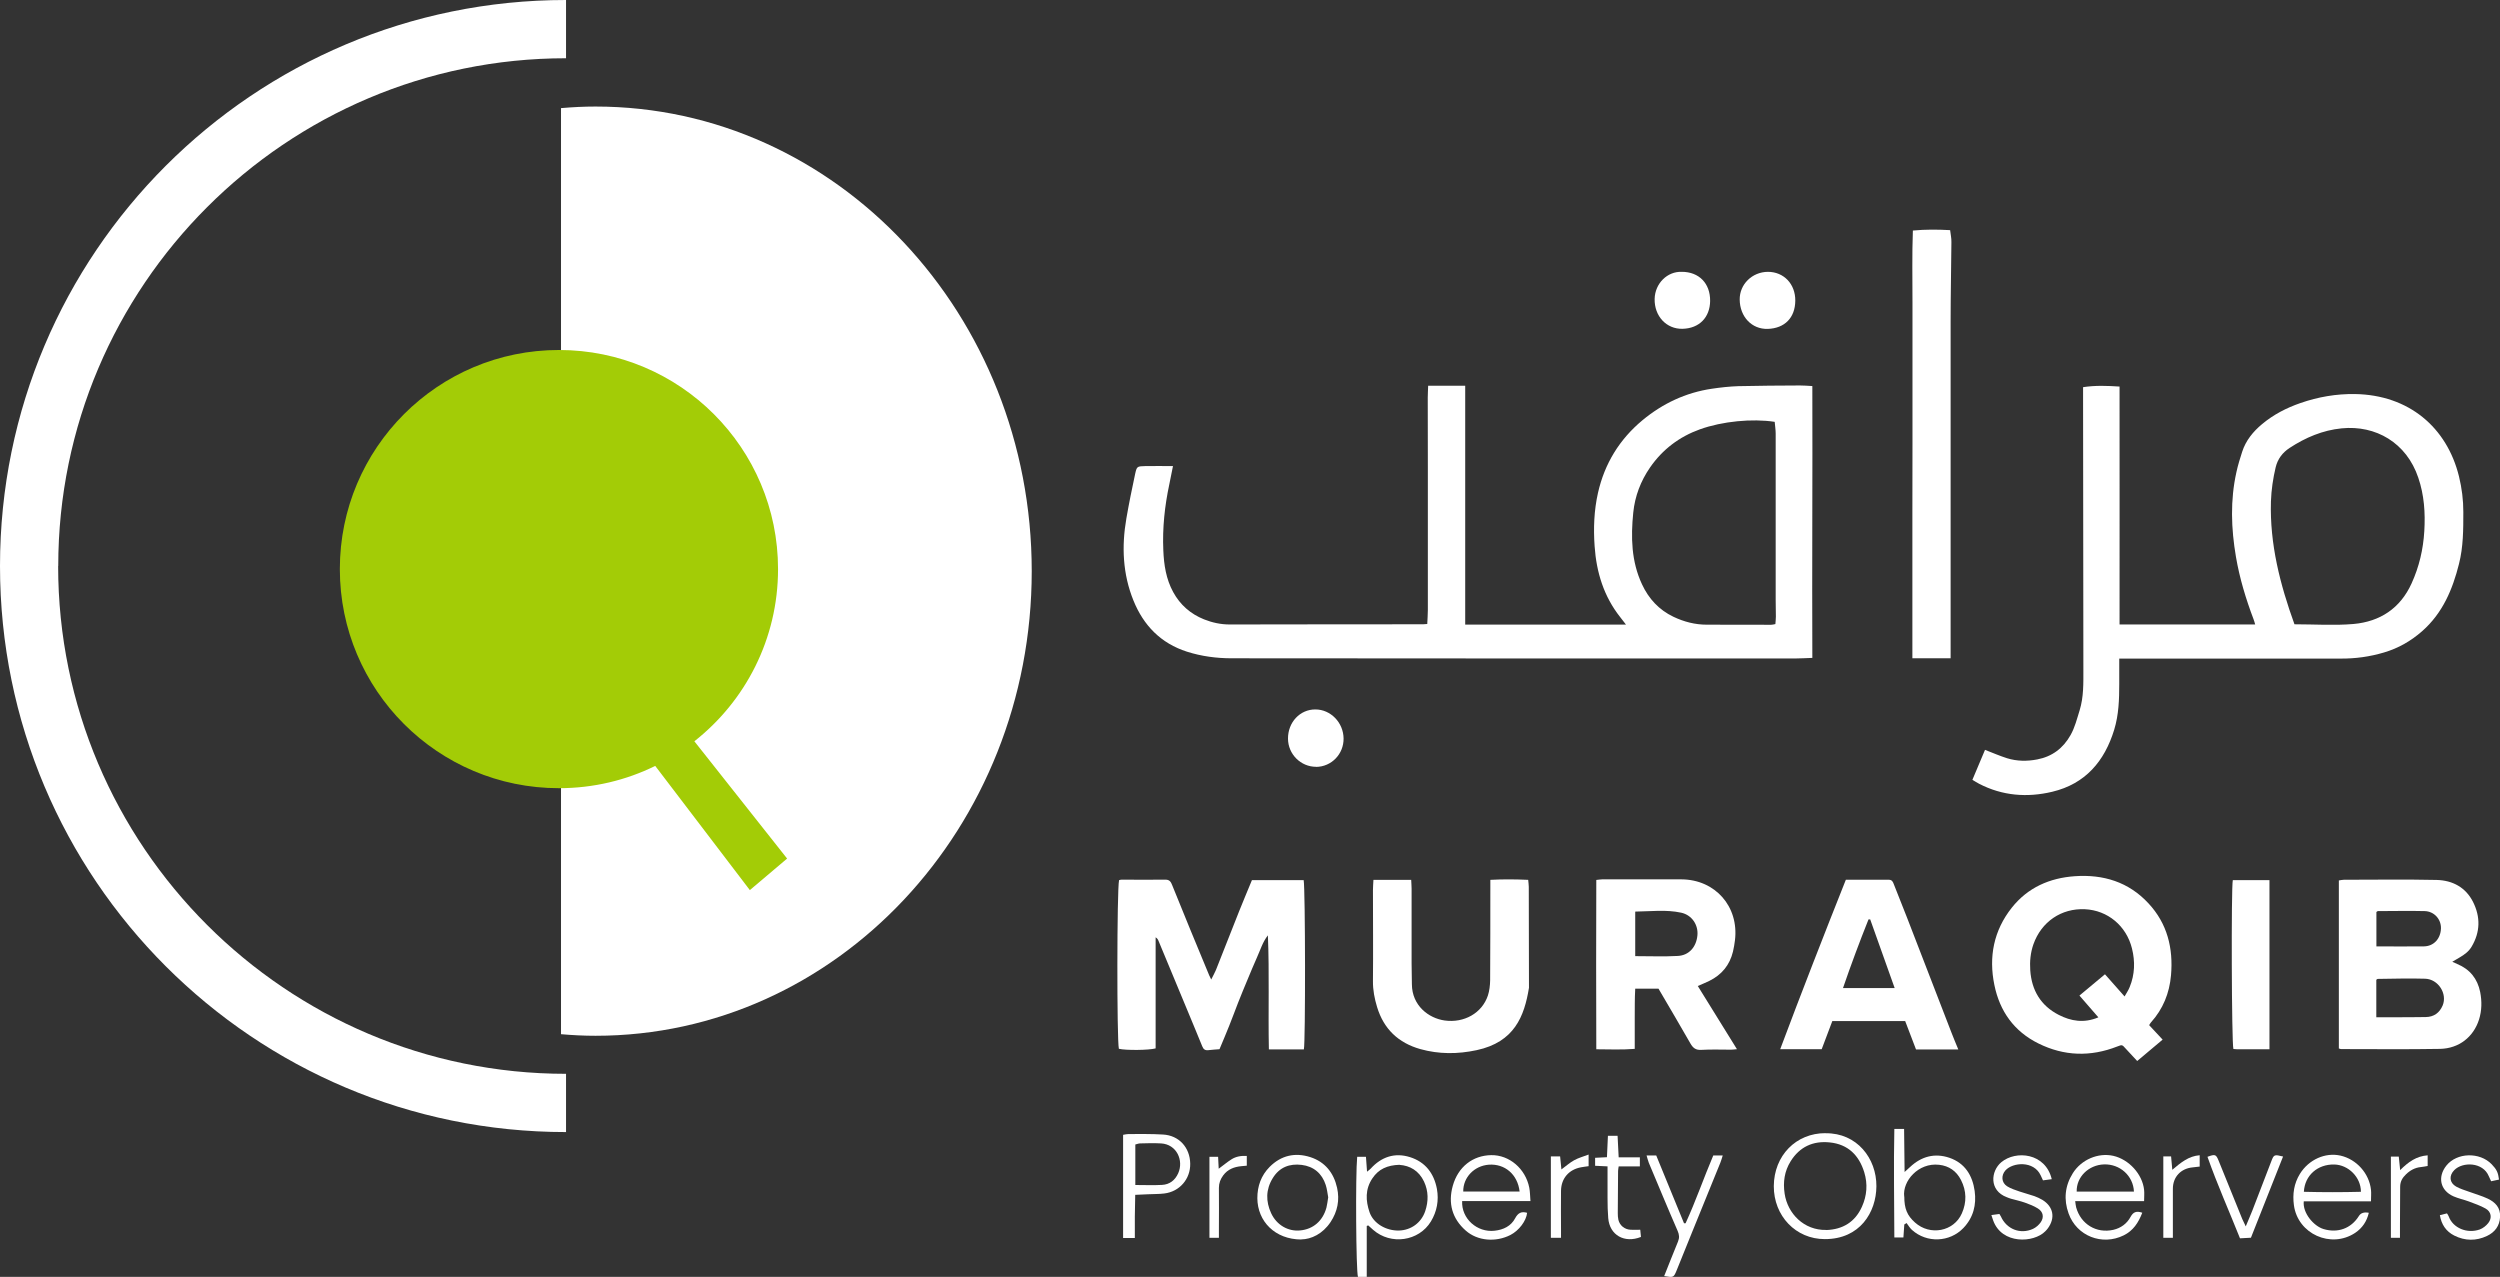
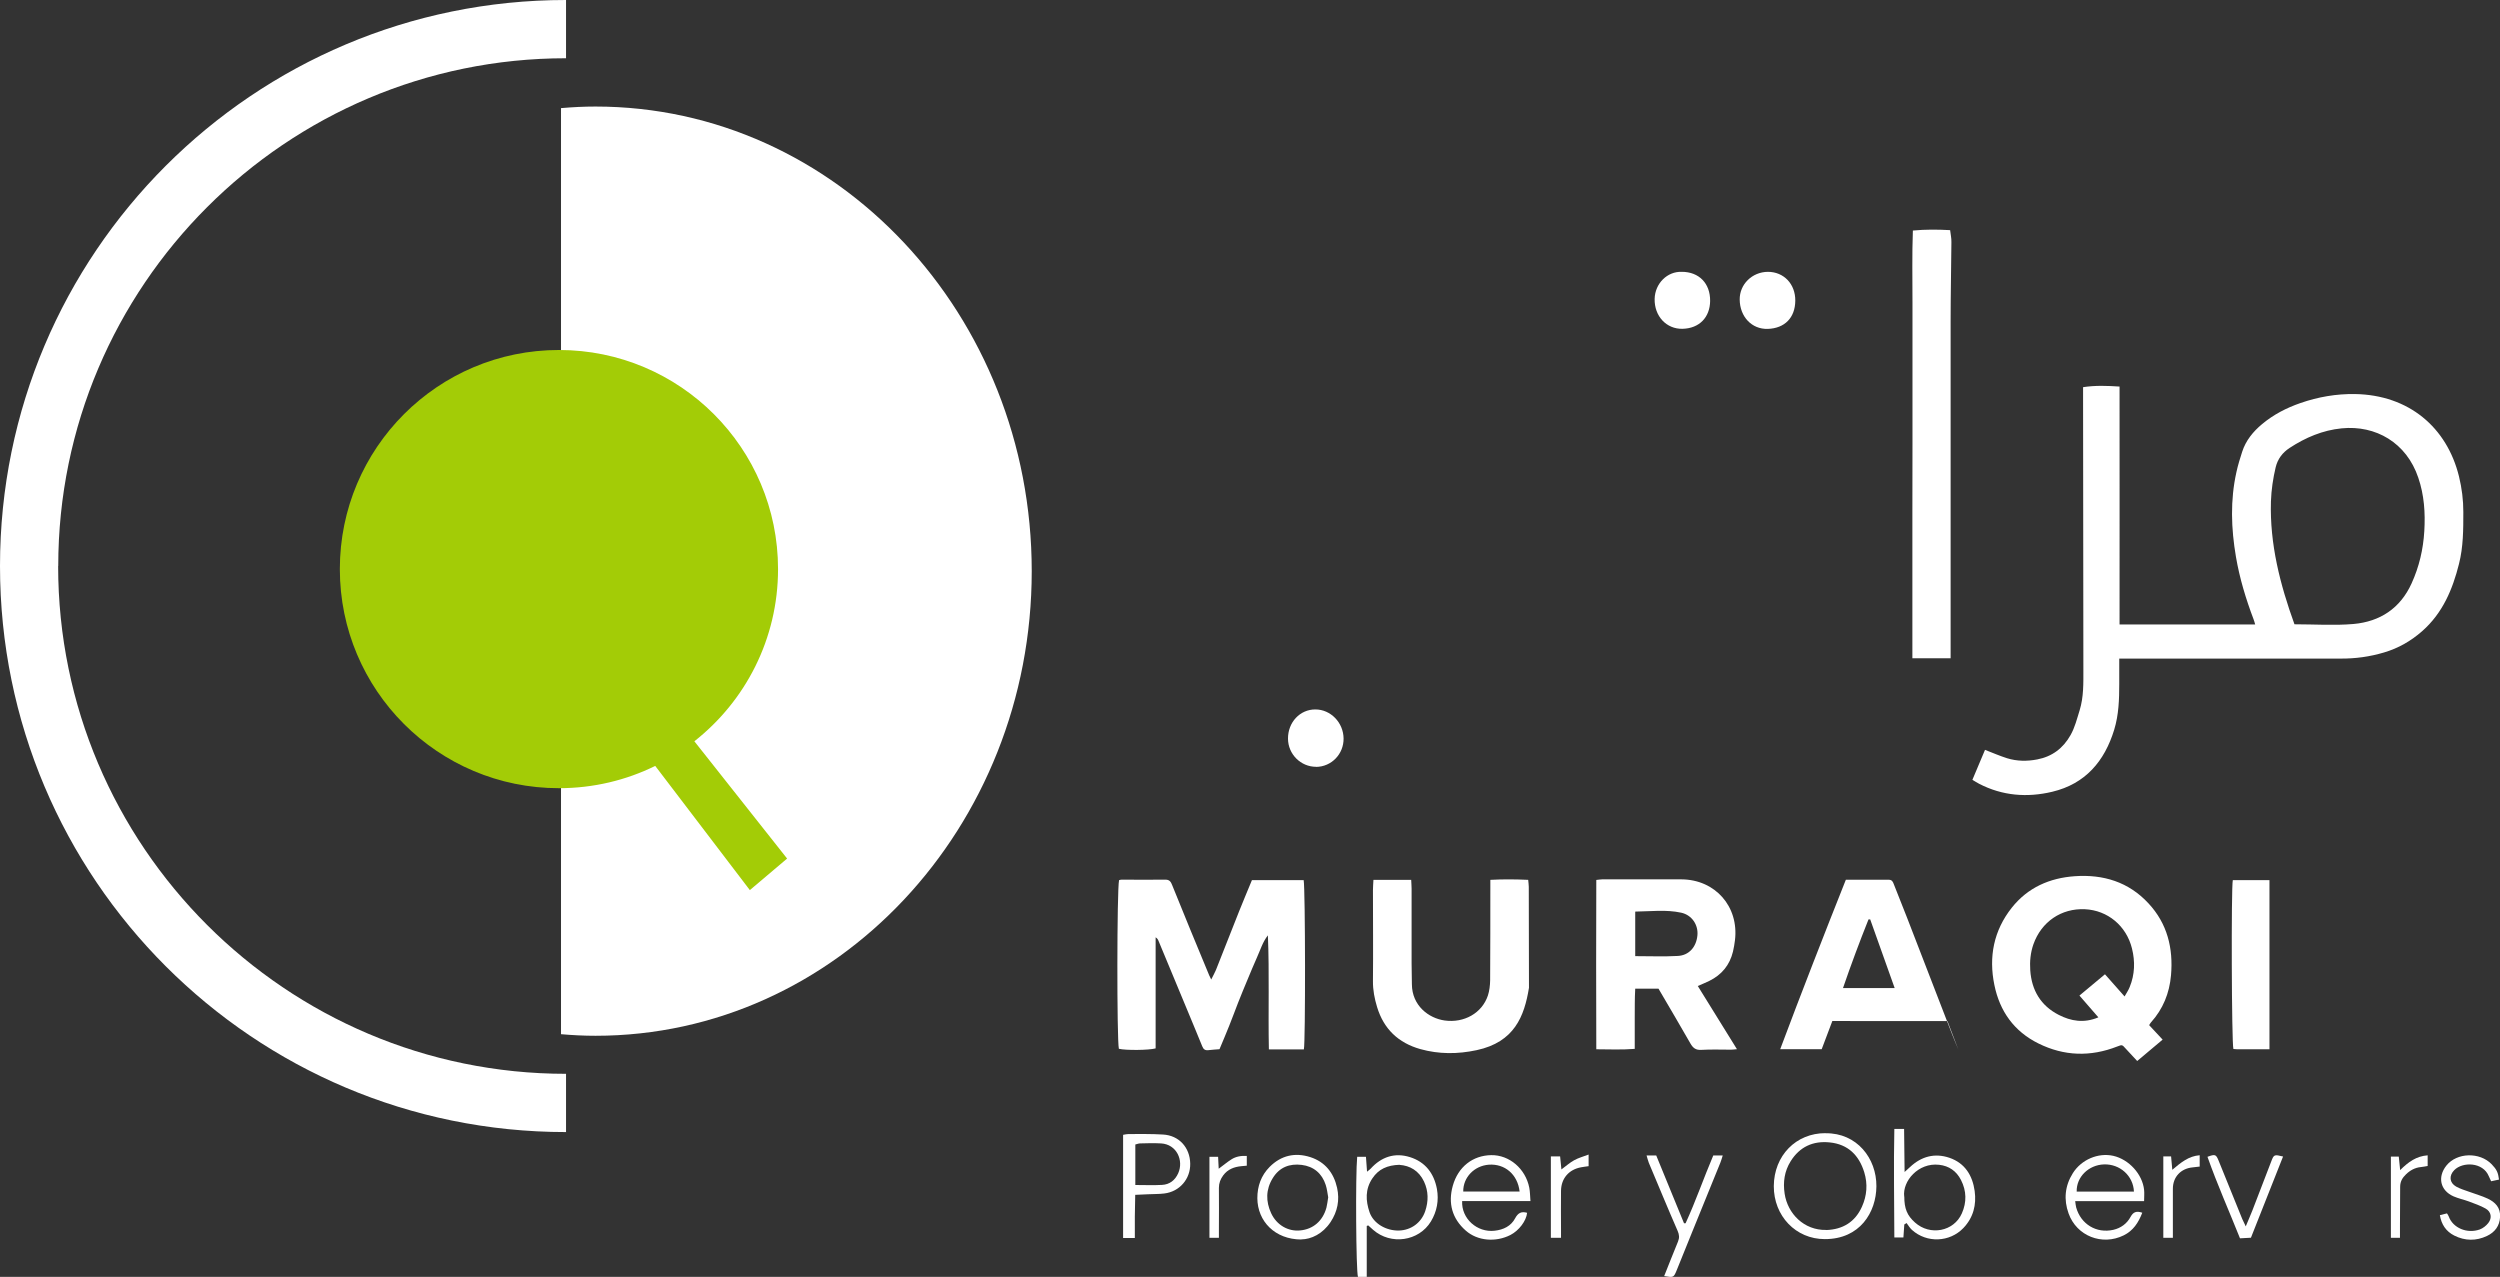
<svg xmlns="http://www.w3.org/2000/svg" id="a" width="253.65" height="129.55" viewBox="0 0 253.65 129.55">
  <rect x="0" y="0" width="253.65" height="129.55" fill="#333333" stroke="none" />
  <path d="M60.42,10.81c-1.18,0-2.34.06-3.5.16v93.96c1.16.1,2.32.16,3.5.16,24.44,0,44.26-21.11,44.26-47.14S84.86,10.81,60.42,10.81Z" fill="#fff" stroke-width="0" />
  <path d="M79.86,87.11l-9.41-11.9c5.17-4.07,8.49-10.38,8.49-17.47,0-12.28-9.95-22.23-22.23-22.23s-22.23,9.95-22.23,22.23,9.95,22.23,22.23,22.23c3.51,0,6.82-.81,9.77-2.26l9.6,12.6,3.78-3.2Z" fill="#a3cc06" stroke-width="0" />
  <path d="M5.91,57.43C5.91,29.02,29.02,5.91,57.43,5.91V0C25.71,0,0,25.71,0,57.43s25.71,57.43,57.43,57.43v-5.91c-28.41,0-51.53-23.11-51.53-51.52Z" fill="#fff" stroke-width="0" />
-   <path d="M148.66,63.37h16.31c-.23-.3-.4-.52-.58-.75-1.67-2.11-2.42-4.56-2.6-7.2-.13-1.81-.06-3.63.34-5.41.67-2.97,2.18-5.43,4.51-7.37,2.05-1.7,4.4-2.81,7.05-3.2.88-.13,1.78-.23,2.67-.26,2.09-.05,4.17-.06,6.26-.07.39,0,.77.03,1.26.06.03,9.19-.04,18.35,0,27.58-.65.02-1.22.06-1.78.06-4.15,0-8.31,0-12.46,0-4.18,0-8.35.01-12.53,0-10.71,0-21.43-.02-32.14-.02-1.55,0-3.06-.2-4.54-.67-2.65-.85-4.4-2.65-5.43-5.19-1.09-2.69-1.21-5.49-.72-8.32.26-1.51.57-3.02.89-4.52.17-.77.2-.78,1.02-.8.91-.02,1.82,0,2.82,0-.14.69-.25,1.26-.37,1.84-.47,2.21-.71,4.44-.61,6.7.06,1.48.28,2.92,1,4.24.71,1.3,1.76,2.22,3.13,2.77.83.33,1.69.52,2.61.52,6.54-.02,13.08-.01,19.62-.02.11,0,.23-.01.42-.03.02-.48.06-.95.06-1.42,0-4.84,0-9.68,0-14.52,0-2.34-.01-4.68-.01-7.02,0-.38.03-.77.04-1.21h3.76v24.2ZM180.06,42.8c-2.27-.35-5.31-.06-7.59.76-2.08.75-3.78,2.03-5.05,3.86-.96,1.39-1.54,2.92-1.71,4.59-.25,2.49-.2,4.95.89,7.28.68,1.46,1.72,2.59,3.19,3.29,1.07.51,2.2.8,3.38.8,2.18.01,4.36.01,6.53.01.13,0,.26-.04.43-.07.02-.27.05-.52.05-.76,0-.57-.02-1.15-.02-1.72,0-5.62,0-11.23,0-16.85,0-.4-.07-.81-.1-1.2Z" fill="#fff" stroke-width="0" />
  <path d="M211.36,39.28c1.26-.19,2.44-.14,3.69-.06.02,8.07-.01,16.09,0,24.14h13.76c-.06-.19-.09-.36-.16-.52-.78-2.06-1.42-4.17-1.79-6.34-.49-2.87-.59-5.75.05-8.61.15-.69.36-1.37.58-2.05.37-1.15,1.11-2.05,2.02-2.81,1.16-.97,2.48-1.65,3.9-2.14,1.79-.62,3.63-.94,5.53-.91,5.47.09,9.33,3.39,10.55,8.36.29,1.19.44,2.38.44,3.61,0,1.77,0,3.53-.44,5.26-.65,2.6-1.66,5-3.74,6.83-1.14,1-2.41,1.73-3.87,2.16-1.44.43-2.9.63-4.4.62-7.23-.01-14.45,0-21.68,0-.25,0-.5,0-.78,0,0,.9,0,1.74,0,2.58,0,1.56-.05,3.12-.51,4.63-.98,3.21-2.93,5.5-6.28,6.3-2.54.61-5.06.42-7.43-.81-.22-.11-.42-.25-.68-.4.45-1.06.87-2.06,1.28-3.04.8.31,1.51.62,2.24.85,1,.31,2.03.32,3.06.12,1.52-.29,2.63-1.14,3.38-2.47.44-.78.65-1.65.92-2.51.42-1.37.38-2.76.38-4.15,0-9.08-.02-18.17-.03-27.25,0-.45,0-.91,0-1.38ZM232.81,63.34c2.04,0,4.02.14,5.98-.03,2.68-.24,4.74-1.58,5.89-4.12.77-1.69,1.18-3.45,1.29-5.3.11-1.85-.01-3.66-.61-5.42-1.2-3.56-4.32-5.35-7.77-5.01-1.93.19-3.67.93-5.29,1.99-.71.47-1.2,1.1-1.41,1.96-.27,1.14-.44,2.29-.48,3.46-.13,4.33.93,8.44,2.39,12.48Z" fill="#fff" stroke-width="0" />
  <path d="M123.75,106.45c-.42.04-.79.05-1.15.1-.33.04-.5-.09-.62-.39-.48-1.19-.98-2.37-1.47-3.56-.99-2.39-1.98-4.78-2.98-7.17-.05-.12-.12-.23-.28-.33v11.27c-.69.19-3.04.21-3.73.04-.21-.9-.2-16.17.02-17.11.08-.02.16-.05.25-.05,1.49,0,2.98.02,4.47,0,.42,0,.55.25.67.56.62,1.51,1.23,3.01,1.84,4.52.64,1.55,1.28,3.09,1.92,4.64.04.1.1.2.2.41.19-.39.36-.67.48-.97.79-1.98,1.56-3.97,2.35-5.95.42-1.06.87-2.11,1.3-3.16h5.25c.17.88.19,16.51.02,17.17h-3.55c-.08-3.88.06-7.72-.1-11.57-.53.67-.76,1.47-1.1,2.22-.34.75-.65,1.52-.97,2.28-.33.78-.65,1.57-.96,2.35-.3.77-.58,1.54-.89,2.31-.31.79-.65,1.57-.99,2.39Z" fill="#fff" stroke-width="0" />
-   <path d="M237.3,106.39v-17.06c.17-.02.34-.07.51-.07,3.14,0,6.28-.05,9.42.02,1.59.04,2.94.74,3.69,2.24.76,1.52.73,3.05-.15,4.53-.29.49-.73.81-1.21,1.09-.23.14-.46.27-.75.44.21.1.35.17.5.23,1.29.53,2.06,1.5,2.33,2.85.18.93.17,1.87-.12,2.79-.56,1.76-2.03,2.93-3.96,2.97-3.35.06-6.69.02-10.04.02-.04,0-.09-.02-.21-.06ZM241.1,103.21c.59,0,1.09,0,1.59,0,1.14,0,2.29,0,3.43-.02.81-.01,1.39-.42,1.71-1.17.5-1.19-.44-2.68-1.78-2.72-1.6-.05-3.2,0-4.81.02-.04,0-.07.04-.14.09v3.79ZM241.11,96.02c1.66,0,3.23.02,4.81,0,1.01-.01,1.71-.78,1.74-1.83.02-.93-.69-1.73-1.66-1.75-1.58-.04-3.16,0-4.74,0-.04,0-.07.04-.15.09v3.49Z" fill="#fff" stroke-width="0" />
  <path d="M218.06,104.02c.44.47.87.93,1.36,1.46-.87.73-1.7,1.43-2.58,2.17-.43-.46-.8-.86-1.17-1.26-.36-.4-.35-.41-.86-.21-2.71,1.06-5.39.98-7.99-.31-2.47-1.22-3.93-3.27-4.47-5.93-.59-2.86-.07-5.53,1.77-7.85,1.62-2.04,3.83-3.01,6.39-3.19,2.89-.2,5.46.58,7.47,2.75,1.92,2.06,2.53,4.56,2.29,7.31-.16,1.81-.81,3.42-2.04,4.78-.06.07-.1.15-.17.26ZM212.91,103.23c-.68-.78-1.29-1.48-1.93-2.22.87-.73,1.72-1.44,2.59-2.16.68.77,1.3,1.47,1.99,2.25.21-.37.4-.65.52-.96.52-1.27.56-2.59.23-3.91-.57-2.3-2.47-3.87-4.77-3.98-2.4-.11-4.42,1.27-5.23,3.56-.3.86-.38,1.74-.32,2.64.14,2.03,1.07,3.59,2.89,4.52,1.23.63,2.55.87,4.02.25Z" fill="#fff" stroke-width="0" />
  <path d="M197.92,66.79h-3.89c0-2.45,0-4.85,0-7.25,0-2.41,0-4.82,0-7.22,0-2.41,0-4.82.01-7.22,0-2.41,0-4.82,0-7.22,0-2.41,0-4.82,0-7.22,0-2.4-.05-4.81.04-7.27,1.29-.12,2.49-.11,3.78-.04.05.42.14.82.13,1.22-.02,2.66-.08,5.32-.08,7.98,0,11.08,0,22.15,0,33.23,0,.32,0,.63,0,1.02Z" fill="#fff" stroke-width="0" />
  <path d="M172.27,100.06c1.32,2.13,2.62,4.23,3.96,6.39-.26.02-.43.05-.6.05-1.01,0-2.02-.04-3.03.02-.55.03-.82-.19-1.08-.63-1.01-1.77-2.05-3.53-3.08-5.29-.06-.1-.12-.19-.17-.29h-2.36c-.06,1.03-.04,2.03-.05,3.03,0,1.01,0,2.01,0,3.08-1.3.1-2.55.05-3.9.04-.03-5.75-.01-11.44,0-17.18.24-.02.41-.06.59-.06,2.68,0,5.37-.01,8.05,0,3.43.02,5.84,2.76,5.43,6.17-.05.39-.11.77-.2,1.15-.33,1.38-1.15,2.37-2.42,2.99-.35.17-.71.32-1.15.51ZM165.91,97.01c1.5,0,2.92.06,4.32-.02,1.15-.06,1.88-.92,1.99-2.09.1-1.05-.55-2.06-1.65-2.3-1.53-.33-3.08-.13-4.66-.11v4.52Z" fill="#fff" stroke-width="0" />
-   <path d="M185.91,103.59c-.36.95-.72,1.89-1.08,2.86h-4.21c2.17-5.79,4.39-11.48,6.66-17.19,1.48,0,2.92,0,4.36,0,.33,0,.42.22.51.46.45,1.13.9,2.26,1.34,3.39,1.5,3.89,3,7.78,4.51,11.67.21.55.44,1.09.69,1.7h-4.29c-.36-.94-.73-1.9-1.1-2.88h-7.39ZM192.23,100.24c-.85-2.37-1.66-4.67-2.48-6.96-.06,0-.11,0-.17,0-.91,2.28-1.77,4.58-2.59,6.97h5.24Z" fill="#fff" stroke-width="0" />
+   <path d="M185.91,103.59c-.36.95-.72,1.89-1.08,2.86h-4.21c2.17-5.79,4.39-11.48,6.66-17.19,1.48,0,2.92,0,4.36,0,.33,0,.42.22.51.46.45,1.13.9,2.26,1.34,3.39,1.5,3.89,3,7.78,4.51,11.67.21.55.44,1.09.69,1.7c-.36-.94-.73-1.9-1.1-2.88h-7.39ZM192.23,100.24c-.85-2.37-1.66-4.67-2.48-6.96-.06,0-.11,0-.17,0-.91,2.28-1.77,4.58-2.59,6.97h5.24Z" fill="#fff" stroke-width="0" />
  <path d="M139.35,89.27h3.83c.01.31.04.6.04.89,0,2.52,0,5.05,0,7.57,0,.71.03,1.42.03,2.13.01,2.16,1.69,3.45,3.33,3.68,1.96.27,3.78-.74,4.38-2.53.16-.49.22-1.03.23-1.55.02-3.12.02-6.24.02-9.36,0-.25,0-.5,0-.83,1.3-.07,2.54-.06,3.84,0,.02.26.06.48.06.7.01,3.42.02,6.84.02,10.25-.47,2.9-1.48,5.51-5.31,6.33-1.91.41-3.83.42-5.72-.11-2.22-.63-3.7-2.03-4.38-4.26-.26-.86-.43-1.72-.42-2.63.03-3.07,0-6.15,0-9.22,0-.34.03-.68.05-1.07Z" fill="#fff" stroke-width="0" />
  <path d="M230.26,106.46c-1.12,0-2.2,0-3.27,0-.13,0-.27-.02-.39-.03-.18-.58-.23-16.36-.06-17.13h3.72v17.16Z" fill="#fff" stroke-width="0" />
  <path d="M138.67,124.39c0,.87,0,1.73,0,2.6s0,1.68,0,2.56h-.89c-.2-.57-.26-10.37-.08-12.18h.89c.03.47.07.94.11,1.51.18-.15.29-.22.37-.31,1.09-1.2,2.44-1.65,3.98-1.17,1.56.49,2.44,1.64,2.74,3.23.21,1.17,0,2.29-.61,3.3-1.23,2.02-4.07,2.42-5.86.85-.17-.15-.33-.3-.5-.45-.05.02-.1.03-.14.05ZM142,118.18c-1.24.04-2.13.43-2.76,1.38-.74,1.1-.68,2.27-.29,3.42.4,1.17,1.7,1.91,3.01,1.87,1.2-.04,2.24-.78,2.64-1.96.34-1.01.34-2.03-.12-3.01-.52-1.1-1.43-1.62-2.48-1.69Z" fill="#fff" stroke-width="0" />
  <path d="M185.23,114.98c3.17-.04,5.17,2.55,5.15,5.38-.02,2.64-1.67,5.37-5.24,5.36-2.94,0-5.18-2.35-5.17-5.38.02-3.09,2.25-5.38,5.25-5.37ZM185.29,124.8c1.68-.06,2.92-.81,3.62-2.36.51-1.13.6-2.3.24-3.49-.53-1.73-1.64-2.85-3.5-3.04-1.7-.18-3.06.45-3.97,1.91-.63,1.01-.79,2.12-.61,3.3.3,2,1.95,3.72,4.22,3.67Z" fill="#fff" stroke-width="0" />
  <path d="M193.21,124.23c-.03.43-.06.85-.09,1.32h-.92c-.01-3.65-.08-7.3,0-11.01h.99c.02,1.42.03,2.82.05,4.37.26-.24.4-.37.55-.5,1.15-1.08,2.5-1.45,4-.94,1.57.54,2.34,1.79,2.56,3.37.19,1.4-.13,2.69-1.14,3.75-1.39,1.46-3.72,1.55-5.22.2-.22-.2-.37-.46-.55-.7-.07.05-.14.09-.22.14ZM193.21,121.41c0,1.22.29,1.92,1.09,2.63,1.53,1.37,3.94.91,4.75-.93.5-1.13.48-2.28-.09-3.39-.46-.9-1.21-1.43-2.22-1.54-2.11-.24-3.73,1.66-3.54,3.22Z" fill="#fff" stroke-width="0" />
  <path d="M155.3,121.86h-6.95c-.09,1.78,1.52,3.21,3.29,3.01.9-.1,1.67-.47,2.09-1.27.3-.56.65-.71,1.21-.55-.08.82-.82,1.8-1.69,2.25-1.49.76-3.34.61-4.53-.44-1.4-1.23-1.81-2.79-1.32-4.55.54-1.93,2.03-3.08,3.9-3.11,1.83-.03,3.48,1.37,3.86,3.3.08.41.08.85.12,1.35ZM154.18,120.89c-.2-1.74-1.51-2.84-3.13-2.72-1.47.11-2.61,1.29-2.59,2.72h5.72Z" fill="#fff" stroke-width="0" />
  <path d="M217.35,123.06c-.39,1-.92,1.81-1.88,2.28-2.19,1.08-4.77.07-5.59-2.22-.51-1.41-.38-2.8.43-4.09.87-1.38,2.57-2.1,4.1-1.76,1.59.36,2.96,1.86,3.13,3.45.04.35,0,.72,0,1.15h-6.99c.04.27.05.46.1.64.48,1.71,2.06,2.65,3.76,2.27.78-.18,1.39-.63,1.76-1.32.26-.47.56-.63,1.18-.42ZM210.7,120.9h5.81c-.07-1.6-1.42-2.81-3.03-2.76-1.57.05-2.82,1.28-2.78,2.76Z" fill="#fff" stroke-width="0" />
  <path d="M170.64,27.58c1.74,0,2.89,1.17,2.87,2.96-.02,1.64-1.08,2.78-2.8,2.82-1.63.04-2.87-1.28-2.83-3.04.04-1.57,1.29-2.8,2.76-2.74Z" fill="#fff" stroke-width="0" />
-   <path d="M240.56,121.89h-6.82c-.13,1.17,1,2.51,2.01,2.81,1.43.43,2.79-.05,3.58-1.32q.29-.47,1.01-.33c-.2.87-.66,1.55-1.39,2.04-2.45,1.62-5.82.11-6.21-2.81-.15-1.12,0-2.19.61-3.18.9-1.45,2.57-2.2,4.12-1.85,1.62.37,2.91,1.8,3.09,3.47.04.35,0,.72,0,1.15ZM233.75,120.92c1.93.05,3.86.05,5.79,0,0-1.48-1.27-2.73-2.69-2.77-1.7-.04-3.01,1.1-3.1,2.77Z" fill="#fff" stroke-width="0" />
  <path d="M179.37,27.58c1.61,0,2.8,1.23,2.78,2.94-.02,1.73-1.08,2.79-2.79,2.85-1.63.05-2.83-1.24-2.85-2.97-.02-1.55,1.26-2.81,2.86-2.82Z" fill="#fff" stroke-width="0" />
  <path d="M115.18,121.22c-.01.77-.03,1.49-.04,2.22,0,.71,0,1.41,0,2.17h-1.19v-10.47c.19-.03.37-.08.55-.08,1.17,0,2.34-.02,3.5.05,1.62.09,2.73,1.31,2.76,2.95.03,1.55-1.07,2.84-2.62,3.03-.54.07-1.1.05-1.65.08-.41.02-.82.04-1.32.06ZM115.19,120.23c.97,0,1.84.04,2.71-.01.77-.04,1.32-.47,1.64-1.18.58-1.3-.15-2.94-1.74-3.03-.71-.04-1.42-.02-2.13,0-.15,0-.3.07-.48.11v4.12Z" fill="#fff" stroke-width="0" />
  <path d="M133.53,77.8c-1.56,0-2.84-1.28-2.85-2.85-.01-1.67,1.22-2.98,2.78-2.97,1.55,0,2.84,1.33,2.86,2.94.02,1.59-1.23,2.88-2.8,2.89Z" fill="#fff" stroke-width="0" />
  <path d="M132.02,125.76c-2.66-.01-4.43-1.84-4.45-4.19,0-1.22.38-2.3,1.25-3.18,1.17-1.17,2.58-1.48,4.12-.99,1.49.48,2.38,1.59,2.72,3.11.28,1.25.04,2.42-.66,3.48-.8,1.2-1.96,1.75-2.98,1.76ZM134.76,121.48c-.07-.36-.11-.82-.25-1.25-.38-1.18-1.23-1.89-2.44-2.04-1.22-.15-2.26.23-2.94,1.35-.71,1.15-.71,2.36-.16,3.55.56,1.21,1.73,1.87,2.94,1.75,1.32-.12,2.3-.96,2.67-2.31.08-.31.11-.63.18-1.05Z" fill="#fff" stroke-width="0" />
  <path d="M168.85,129.46c.48-1.2.93-2.35,1.4-3.49.16-.39.13-.7-.04-1.09-1-2.29-1.95-4.6-2.92-6.9-.09-.22-.14-.47-.23-.75h.98c.95,2.32,1.89,4.6,2.82,6.88.05,0,.11,0,.16,0,1.03-2.24,1.83-4.57,2.81-6.88h.96c-.09.28-.15.51-.24.73-.96,2.38-1.93,4.75-2.9,7.13-.51,1.25-1.01,2.51-1.52,3.76-.32.78-.32.78-1.29.62Z" fill="#fff" stroke-width="0" />
  <path d="M253.55,119.68c-.25.05-.51.11-.8.17-.09-.2-.17-.35-.24-.52-.59-1.43-2.64-1.48-3.5-.61-.55.56-.5,1.28.19,1.67.41.23.88.37,1.33.53.62.23,1.27.41,1.87.69.77.36,1.31.92,1.26,1.86-.05.92-.53,1.55-1.33,1.93-1.1.52-2.23.51-3.32-.04-.83-.42-1.3-1.11-1.46-2.07.27-.07.48-.12.72-.18.07.12.15.21.18.31.42,1.17,1.86,1.78,3.15,1.32.32-.12.64-.37.86-.65.41-.52.3-1.15-.27-1.47-.53-.3-1.12-.5-1.7-.72-.51-.19-1.06-.3-1.56-.52-1.35-.6-1.64-1.96-.72-3.12,1.06-1.33,3.38-1.4,4.6-.13.5.52.65.83.74,1.55Z" fill="#fff" stroke-width="0" />
-   <path d="M202.05,123.28c.31-.04.56-.07.81-.11.06.1.11.17.15.25.57,1.29,1.97,1.85,3.26,1.26.3-.14.58-.39.77-.65.37-.52.27-1.08-.28-1.42-.4-.25-.86-.43-1.31-.59-.45-.16-.93-.26-1.39-.39-.15-.04-.3-.1-.45-.16-1.82-.68-1.63-2.65-.56-3.55,1.47-1.23,4.48-.96,5.12,1.72-.29.04-.56.08-.89.12-.08-.18-.16-.34-.23-.5-.7-1.52-2.84-1.34-3.58-.51-.45.51-.41,1.24.17,1.61.38.24.83.38,1.26.53.5.17,1.01.3,1.51.47.28.1.55.23.81.38,1.12.69,1.33,1.82.56,2.88-.08.11-.17.21-.27.31-1.15,1.18-4.41,1.36-5.29-1.12-.05-.15-.1-.3-.18-.54Z" fill="#fff" stroke-width="0" />
  <path d="M227.85,124.44c.27-.65.49-1.15.69-1.66.64-1.64,1.27-3.29,1.9-4.94.27-.71.3-.72,1.2-.5-1.09,2.75-2.17,5.49-3.26,8.24-.37.02-.71.03-1.11.06-1.1-2.76-2.31-5.47-3.3-8.27.78-.29.87-.25,1.13.39.8,1.98,1.6,3.95,2.4,5.92.09.21.19.41.36.76Z" fill="#fff" stroke-width="0" />
-   <path d="M163.1,118.34c-.47-.02-.84-.04-1.26-.06v-.81c.38-.02.75-.04,1.2-.06.03-.72.06-1.42.1-2.17h.98c.04.73.07,1.41.11,2.18h2.15v.92h-2.15c-.03.22-.06.35-.06.48-.01,1.42-.02,2.84-.03,4.26,0,.23.01.46.06.68.14.58.63.98,1.24,1.01.29.02.59,0,.98,0,.02.22.04.48.07.73-1.67.67-3.18-.18-3.32-1.91-.11-1.32-.05-2.65-.07-3.98,0-.41,0-.81,0-1.28Z" fill="#fff" stroke-width="0" />
  <path d="M157.36,117.33h.93c.04.44.08.84.13,1.32.47-.34.85-.69,1.29-.93.43-.24.92-.37,1.47-.58v1.18c-.26.04-.5.06-.75.11-1.24.22-2.03,1.12-2.05,2.38-.02,1.3,0,2.61,0,3.91,0,.27,0,.54,0,.87h-1.03v-8.26Z" fill="#fff" stroke-width="0" />
  <path d="M126.5,117.28v.99c-.2.02-.38.04-.55.05-.73.07-1.38.31-1.84.93-.28.38-.44.78-.44,1.27.02,1.4,0,2.8,0,4.2,0,.27,0,.54,0,.87h-.96v-8.22h.88c.02.37.04.75.06,1.21.46-.34.85-.67,1.29-.95.45-.29.97-.38,1.56-.35Z" fill="#fff" stroke-width="0" />
  <path d="M220.41,118.68c.87-.73,1.64-1.38,2.77-1.47v1.15c-.26.03-.48.06-.7.08-1.21.11-2.02.97-2.02,2.17,0,1.4,0,2.8,0,4.19,0,.25,0,.49,0,.79h-.97v-8.26h.79c.04.4.07.8.12,1.35Z" fill="#fff" stroke-width="0" />
  <path d="M243.5,125.59h-.92v-8.24h.8c.04.41.08.8.14,1.37.83-.83,1.65-1.42,2.79-1.5v1.08c-.24.04-.46.09-.69.11-.6.06-1.09.33-1.51.74-.36.34-.59.73-.59,1.26,0,1.33-.01,2.66-.02,3.99,0,.38,0,.77,0,1.2Z" fill="#fff" stroke-width="0" />
</svg>